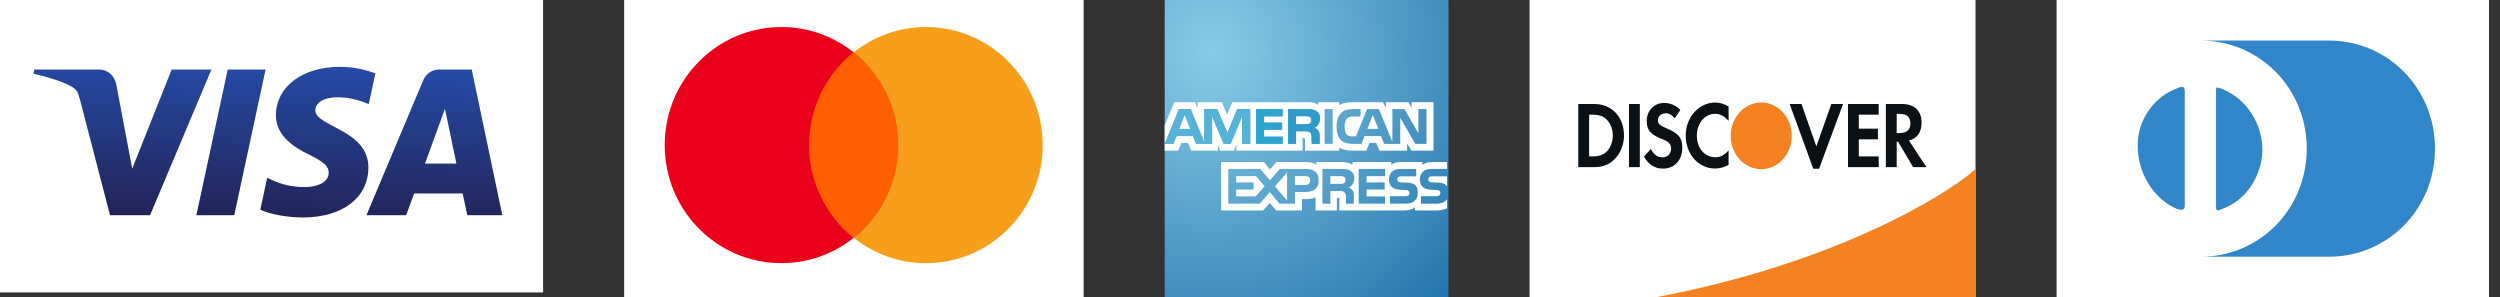
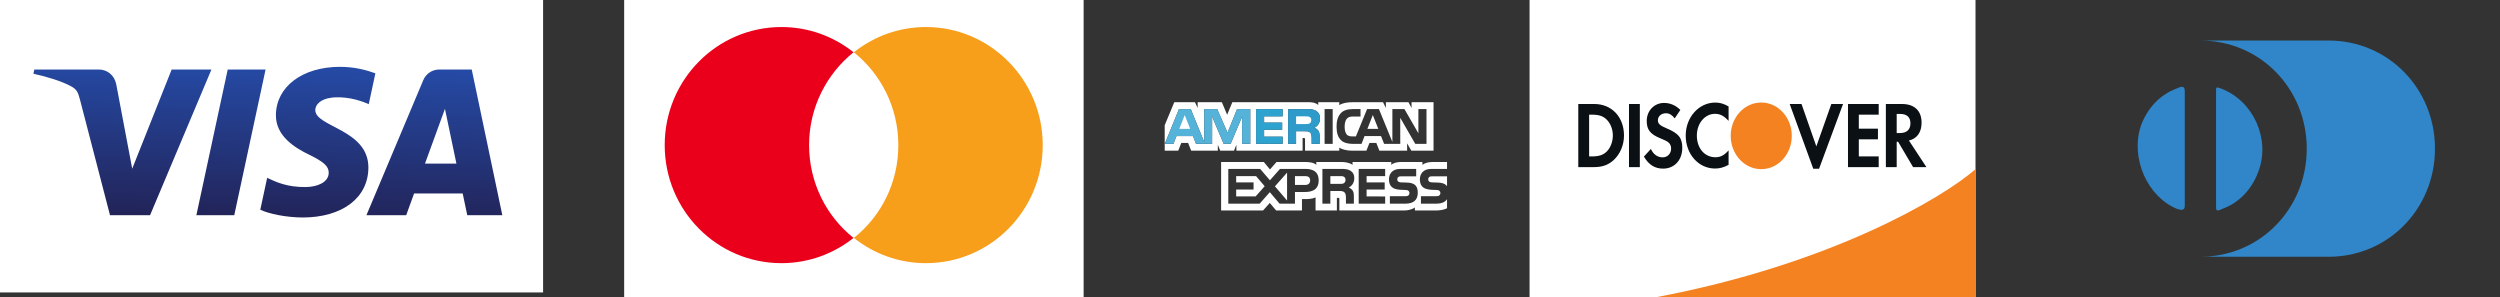
<svg xmlns="http://www.w3.org/2000/svg" width="185" height="22" viewBox="0 0 185 22" fill="none">
  <rect x="0" y="0" width="185" height="22" fill="#333333" stroke="none" />
-   <path fill-rule="evenodd" clip-rule="evenodd" d="M86.188 22H107.188V0H86.188V22Z" fill="url(#paint0_radial_273_2655)" />
  <path fill-rule="evenodd" clip-rule="evenodd" d="M88.069 9.535L87.667 8.513L87.268 9.535H88.069ZM96.912 9.129C96.832 9.177 96.737 9.182 96.622 9.182H95.909V8.611H96.631C96.734 8.611 96.841 8.615 96.911 8.655C96.986 8.694 97.033 8.773 97.033 8.882C97.033 8.996 96.987 9.084 96.912 9.129ZM101.993 9.535L101.589 8.513L101.187 9.535H101.993ZM92.521 10.644H91.919L91.916 8.633L91.067 10.644H90.552L89.698 8.629V10.644H88.505L88.28 10.071H87.059L86.832 10.644H86.195L87.243 8.073H88.116L89.113 10.508V8.073H90.072L90.838 9.819L91.544 8.073H92.521V10.644ZM94.916 10.644H92.957V8.073H94.916V8.611H93.545V9.072H94.882V9.601L93.545 9.598V10.112H94.916V10.644H94.916ZM97.679 8.768C97.679 9.174 97.418 9.389 97.267 9.452C97.395 9.504 97.504 9.593 97.555 9.669C97.638 9.795 97.654 9.912 97.654 10.138V10.644H97.063L97.061 10.32C97.061 10.168 97.075 9.945 96.966 9.822C96.88 9.73 96.751 9.711 96.539 9.711H95.909V10.644H95.323V8.073H96.673C96.971 8.073 97.193 8.084 97.383 8.198C97.569 8.312 97.679 8.48 97.679 8.768V8.768ZM98.02 10.644H98.618V8.073H98.02V10.644ZM105.561 10.644H104.729L103.617 8.716L103.619 10.644H102.424L102.195 10.071H100.975L100.756 10.644H100.069C99.783 10.644 99.422 10.577 99.219 10.36C99.011 10.141 98.906 9.847 98.906 9.378C98.906 8.997 98.97 8.649 99.221 8.374C99.411 8.169 99.708 8.073 100.112 8.073H100.679V8.624H100.125C99.91 8.624 99.788 8.658 99.671 8.777C99.573 8.886 99.503 9.09 99.503 9.36C99.503 9.636 99.555 9.832 99.666 9.964C99.754 10.065 99.919 10.095 100.074 10.095H100.337L101.164 8.073H102.042L103.036 10.505V8.073H103.93L104.961 9.863V8.073H105.561V10.643V10.644ZM86.188 11.15H87.19L87.416 10.577H87.921L88.147 11.15H90.119V10.713L90.296 11.151H91.318L91.493 10.707V11.15H96.394L96.392 10.212H96.487C96.553 10.214 96.573 10.222 96.573 10.337V11.15H99.106V10.932C99.311 11.047 99.63 11.15 100.047 11.15H101.113L101.341 10.577H101.848L102.073 11.15H104.126V10.607L104.438 11.15H106.082V7.564H104.454V7.989L104.227 7.564H102.554V7.989L102.344 7.564H100.086C99.708 7.564 99.374 7.619 99.106 7.773V7.564H97.55V7.773C97.377 7.614 97.144 7.564 96.886 7.564H91.192L90.809 8.491L90.418 7.564H88.626V7.989L88.427 7.564H86.897L86.188 9.267V11.15V11.15ZM107.081 13.047H106.01C105.904 13.047 105.833 13.051 105.775 13.092C105.714 13.133 105.688 13.198 105.688 13.279C105.688 13.374 105.74 13.44 105.818 13.469C105.877 13.492 105.945 13.498 106.045 13.499L106.359 13.508C106.68 13.517 106.896 13.574 107.027 13.714C107.049 13.734 107.064 13.759 107.081 13.779V13.047ZM107.081 14.742C106.937 14.961 106.66 15.071 106.284 15.071H105.15V14.519H106.28C106.39 14.519 106.469 14.503 106.518 14.455C106.557 14.417 106.588 14.359 106.588 14.288C106.588 14.212 106.557 14.152 106.516 14.118C106.471 14.077 106.41 14.061 106.309 14.059C105.758 14.041 105.071 14.077 105.071 13.264C105.071 12.892 105.298 12.499 105.912 12.499H107.081V11.988H105.995C105.667 11.988 105.429 12.069 105.26 12.199V11.988H103.653C103.399 11.988 103.098 12.055 102.953 12.199L102.955 11.988H100.087V12.199C99.859 12.026 99.475 11.988 99.295 11.988H97.406V12.199C97.224 12.015 96.825 11.988 96.579 11.988H94.462L93.978 12.539L93.525 11.988H90.362V15.576H93.465L93.965 15.018L94.435 15.576L96.345 15.577V14.733H96.535C96.787 14.737 97.088 14.727 97.352 14.608V15.576H98.929V14.64H99.005C99.102 14.64 99.112 14.646 99.112 14.747V15.576H103.904C104.206 15.576 104.523 15.494 104.701 15.348V15.576H106.221C106.538 15.576 106.845 15.53 107.081 15.412V14.742ZM104.741 13.714C104.855 13.838 104.916 13.995 104.916 14.259C104.916 14.814 104.586 15.071 103.995 15.071H102.851V14.519H103.99C104.103 14.519 104.181 14.503 104.232 14.455C104.253 14.434 104.271 14.408 104.282 14.379C104.294 14.35 104.3 14.319 104.299 14.288C104.299 14.212 104.268 14.152 104.228 14.118C104.182 14.077 104.121 14.061 104.019 14.059C103.469 14.041 102.784 14.077 102.784 13.264C102.784 12.892 103.008 12.499 103.62 12.499H104.798V13.047H103.724C103.616 13.047 103.545 13.051 103.486 13.092C103.423 13.133 103.399 13.198 103.399 13.279C103.399 13.374 103.454 13.44 103.528 13.469C103.588 13.492 103.653 13.498 103.754 13.499L104.07 13.508C104.391 13.517 104.607 13.574 104.741 13.714V13.714ZM99.447 13.556C99.371 13.604 99.272 13.608 99.159 13.608H98.446V13.032H99.169C99.272 13.032 99.379 13.034 99.447 13.077C99.524 13.12 99.569 13.199 99.569 13.31C99.569 13.419 99.524 13.508 99.447 13.556ZM99.802 13.876C99.933 13.926 100.039 14.016 100.089 14.091C100.172 14.218 100.185 14.335 100.186 14.561V15.071H99.599V14.75C99.599 14.594 99.613 14.366 99.503 14.247C99.418 14.152 99.287 14.132 99.074 14.132H98.446V15.071H97.858V12.499H99.211C99.509 12.499 99.725 12.512 99.917 12.621C100.102 12.737 100.217 12.9 100.217 13.193C100.217 13.601 99.957 13.811 99.802 13.876ZM100.543 12.499H102.502V13.032H101.128V13.498H102.467V14.023H101.128V14.534L102.502 14.537V15.071H100.543V12.499ZM96.587 13.685H95.827V13.032H96.593C96.805 13.032 96.951 13.121 96.951 13.347C96.951 13.569 96.812 13.685 96.587 13.685ZM95.243 14.838L94.345 13.79L95.243 12.775V14.838H95.243ZM92.918 14.534H91.477V14.023H92.764V13.498H91.477V13.032H92.947L93.587 13.78L92.918 14.534ZM97.581 13.347C97.581 14.059 97.073 14.208 96.559 14.208H95.827V15.071H94.689L93.966 14.22L93.216 15.071H90.894V12.499H93.252L93.974 13.341L94.719 12.499H96.593C97.059 12.499 97.581 12.634 97.581 13.348V13.347Z" fill="white" />
  <path fill-rule="evenodd" clip-rule="evenodd" d="M97.679 8.769C97.679 9.176 97.418 9.39 97.267 9.453C97.395 9.505 97.504 9.594 97.555 9.671C97.638 9.797 97.654 9.913 97.654 10.14V10.645H97.063L97.06 10.322C97.06 10.169 97.075 9.946 96.966 9.823C96.879 9.731 96.751 9.712 96.538 9.712H95.909V10.645H95.322V8.075H96.673C96.971 8.075 97.192 8.085 97.382 8.199C97.569 8.313 97.679 8.481 97.679 8.769Z" fill="#2F9BCA" />
  <path fill-rule="evenodd" clip-rule="evenodd" d="M94.913 10.643H92.953V8.073H94.913V8.611H93.541V9.072H94.879V9.6L93.541 9.599V10.112H94.913" fill="#2EA3D0" />
  <path fill-rule="evenodd" clip-rule="evenodd" d="M92.519 10.643H91.918L91.915 8.633L91.066 10.643H90.551L89.696 8.63V10.643H88.504L88.279 10.071H87.057L86.831 10.643H86.193L87.242 8.073H88.114L89.112 10.509V8.073H90.07L90.837 9.819L91.542 8.073H92.519" fill="#55B2D8" />
  <path fill-rule="evenodd" clip-rule="evenodd" d="M96.914 9.13C96.834 9.178 96.739 9.182 96.624 9.182H95.911V8.611H96.633C96.737 8.611 96.843 8.615 96.913 8.655C96.988 8.694 97.035 8.773 97.035 8.883C97.035 8.996 96.99 9.085 96.914 9.13L96.914 9.13ZM88.071 9.535L87.669 8.513L87.269 9.535" fill="white" />
  <rect x="46.188" width="34" height="22" fill="white" />
-   <path d="M59.391 3.868H66.954V17.605H59.391V3.868Z" fill="#FF5F00" />
  <path d="M59.872 10.737C59.872 7.946 61.169 5.47 63.162 3.869C61.697 2.704 59.848 2 57.831 2C53.053 2 49.188 5.907 49.188 10.737C49.188 15.566 53.053 19.474 57.831 19.474C59.848 19.474 61.697 18.77 63.162 17.605C61.169 16.027 59.872 13.528 59.872 10.737Z" fill="#EB001B" />
  <path d="M77.162 10.737C77.162 15.566 73.296 19.474 68.518 19.474C66.501 19.474 64.652 18.77 63.188 17.605C65.204 16.003 66.477 13.528 66.477 10.737C66.477 7.946 65.18 5.47 63.188 3.869C64.652 2.704 66.501 2 68.518 2C73.296 2 77.162 5.932 77.162 10.737H77.162Z" fill="#F79E1B" />
  <rect x="113.188" width="33" height="22" fill="white" />
  <path d="M117.971 7.695H116.793V12.366H117.965C118.587 12.366 119.036 12.198 119.431 11.827C119.899 11.386 120.176 10.72 120.176 10.033C120.176 8.654 119.27 7.695 117.971 7.695ZM118.908 11.203C118.654 11.463 118.328 11.575 117.81 11.575H117.595V8.486H117.81C118.328 8.486 118.642 8.591 118.908 8.864C119.185 9.144 119.35 9.578 119.35 10.026C119.35 10.475 119.185 10.924 118.908 11.203ZM120.546 12.366H121.347V7.695H120.546V12.366H120.546ZM123.307 9.487C122.825 9.284 122.684 9.15 122.684 8.899C122.684 8.605 122.936 8.381 123.282 8.381C123.522 8.381 123.719 8.493 123.929 8.758L124.347 8.136C124.002 7.792 123.59 7.617 123.14 7.617C122.413 7.617 121.858 8.192 121.858 8.954C121.858 9.599 122.117 9.928 122.869 10.237C123.183 10.362 123.343 10.446 123.423 10.503C123.583 10.622 123.664 10.79 123.664 10.986C123.664 11.364 123.399 11.644 123.041 11.644C122.659 11.644 122.351 11.427 122.166 11.021L121.649 11.589C122.018 12.204 122.462 12.478 123.072 12.478C123.904 12.478 124.489 11.847 124.489 10.944C124.489 10.202 124.219 9.865 123.307 9.487ZM124.742 10.033C124.742 11.407 125.691 12.471 126.911 12.471C127.256 12.471 127.552 12.393 127.915 12.198V11.126C127.595 11.491 127.311 11.637 126.947 11.637C126.141 11.637 125.567 10.972 125.567 10.026C125.567 9.13 126.159 8.423 126.911 8.423C127.292 8.423 127.582 8.577 127.915 8.948V7.876C127.564 7.673 127.274 7.59 126.929 7.59C125.715 7.59 124.742 8.676 124.742 10.033ZM134.409 10.832L133.312 7.695H132.437L134.181 12.485H134.612L136.387 7.695H135.519L134.409 10.832V10.832ZM136.751 12.366H139.024V11.575H137.552V10.313H138.968V9.523H137.552V8.486H139.024V7.695H136.751V12.366H136.751ZM142.197 9.074C142.197 8.199 141.668 7.695 140.743 7.695H139.554V12.366H140.355V10.489H140.46L141.569 12.366H142.555L141.26 10.398C141.865 10.258 142.197 9.788 142.197 9.074ZM140.589 9.845H140.355V8.43H140.601C141.101 8.43 141.372 8.668 141.372 9.123C141.372 9.592 141.101 9.845 140.589 9.845Z" fill="#0B1015" />
  <ellipse cx="130.332" cy="10.052" rx="2.26" ry="2.466" fill="#F58220" />
  <path d="M146.188 22H122.514C135.427 19.573 143.736 14.667 146.188 12.518V22Z" fill="#F58220" />
  <rect width="40.189" height="21.64" fill="white" />
  <path d="M20.418 8.51C20.398 10.063 21.809 10.93 22.872 11.445C23.964 11.974 24.331 12.313 24.326 12.786C24.318 13.509 23.455 13.828 22.648 13.841C21.239 13.863 20.42 13.462 19.769 13.16L19.262 15.522C19.915 15.822 21.125 16.083 22.379 16.095C25.324 16.095 27.25 14.648 27.261 12.406C27.272 9.56 23.304 9.403 23.331 8.131C23.341 7.745 23.711 7.333 24.521 7.229C24.922 7.176 26.03 7.135 27.286 7.711L27.779 5.425C27.103 5.18 26.235 4.946 25.155 4.946C22.383 4.946 20.434 6.412 20.418 8.51ZM32.514 5.143C31.976 5.143 31.523 5.455 31.321 5.934L27.115 15.927H30.057L30.643 14.316H34.238L34.578 15.927H37.172L34.908 5.143H32.514ZM32.926 8.056L33.775 12.105H31.449L32.926 8.056ZM16.851 5.143L14.531 15.926H17.335L19.653 5.143H16.851V5.143ZM12.703 5.143L9.784 12.483L8.603 6.242C8.465 5.545 7.918 5.143 7.31 5.143H2.539L2.473 5.456C3.452 5.668 4.565 6.009 5.239 6.374C5.652 6.596 5.769 6.791 5.905 7.321L8.141 15.927H11.104L15.647 5.143H12.703" fill="url(#paint1_linear_273_2655)" />
-   <rect x="152.188" width="32" height="22" fill="white" />
  <path d="M161.673 11V15.229C161.673 15.571 161.442 15.571 161.094 15.457C158.896 14.543 157.623 11.686 158.433 9.286C158.896 8.029 159.822 7 161.094 6.543C161.557 6.314 161.673 6.429 161.673 6.771V11ZM163.987 11V6.771C163.987 6.429 163.987 6.429 164.335 6.543C166.765 7.457 168.037 10.314 167.112 12.714C166.649 13.971 165.723 15 164.45 15.457C163.987 15.686 163.987 15.571 163.987 15.229V11ZM172.319 3H162.83C167.227 3 170.699 6.543 170.699 11C170.699 15.457 167.227 19 162.83 19H172.319C176.716 19 180.188 15.457 180.188 11C180.188 6.543 176.716 3 172.319 3Z" fill="#3086C8" />
  <defs>
    <radialGradient id="paint0_radial_273_2655" cx="0" cy="0" r="1" gradientUnits="userSpaceOnUse" gradientTransform="translate(89.675 3.822) scale(24.889 26.074)">
      <stop stop-color="#88CDE7" />
      <stop offset="1" stop-color="#2274AD" />
    </radialGradient>
    <linearGradient id="paint1_linear_273_2655" x1="18.425" y1="16.318" x2="18.746" y2="4.868" gradientUnits="userSpaceOnUse">
      <stop stop-color="#222357" />
      <stop offset="1" stop-color="#254AA5" />
    </linearGradient>
  </defs>
</svg>